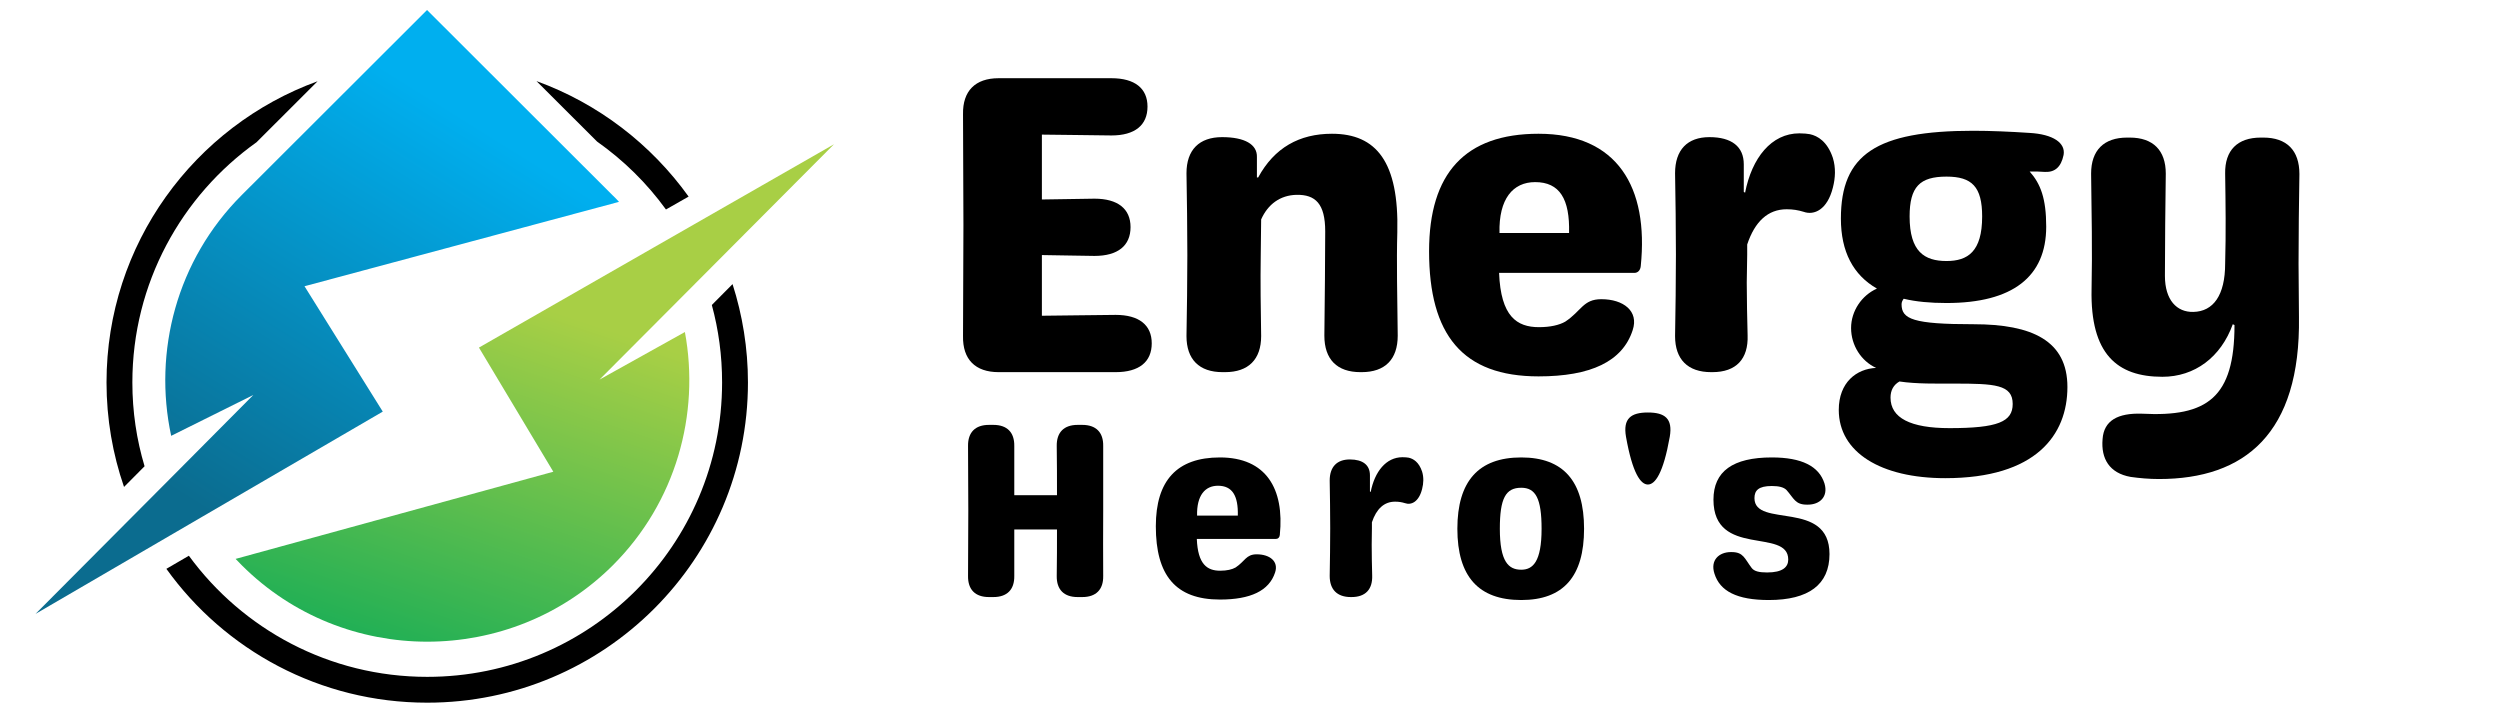
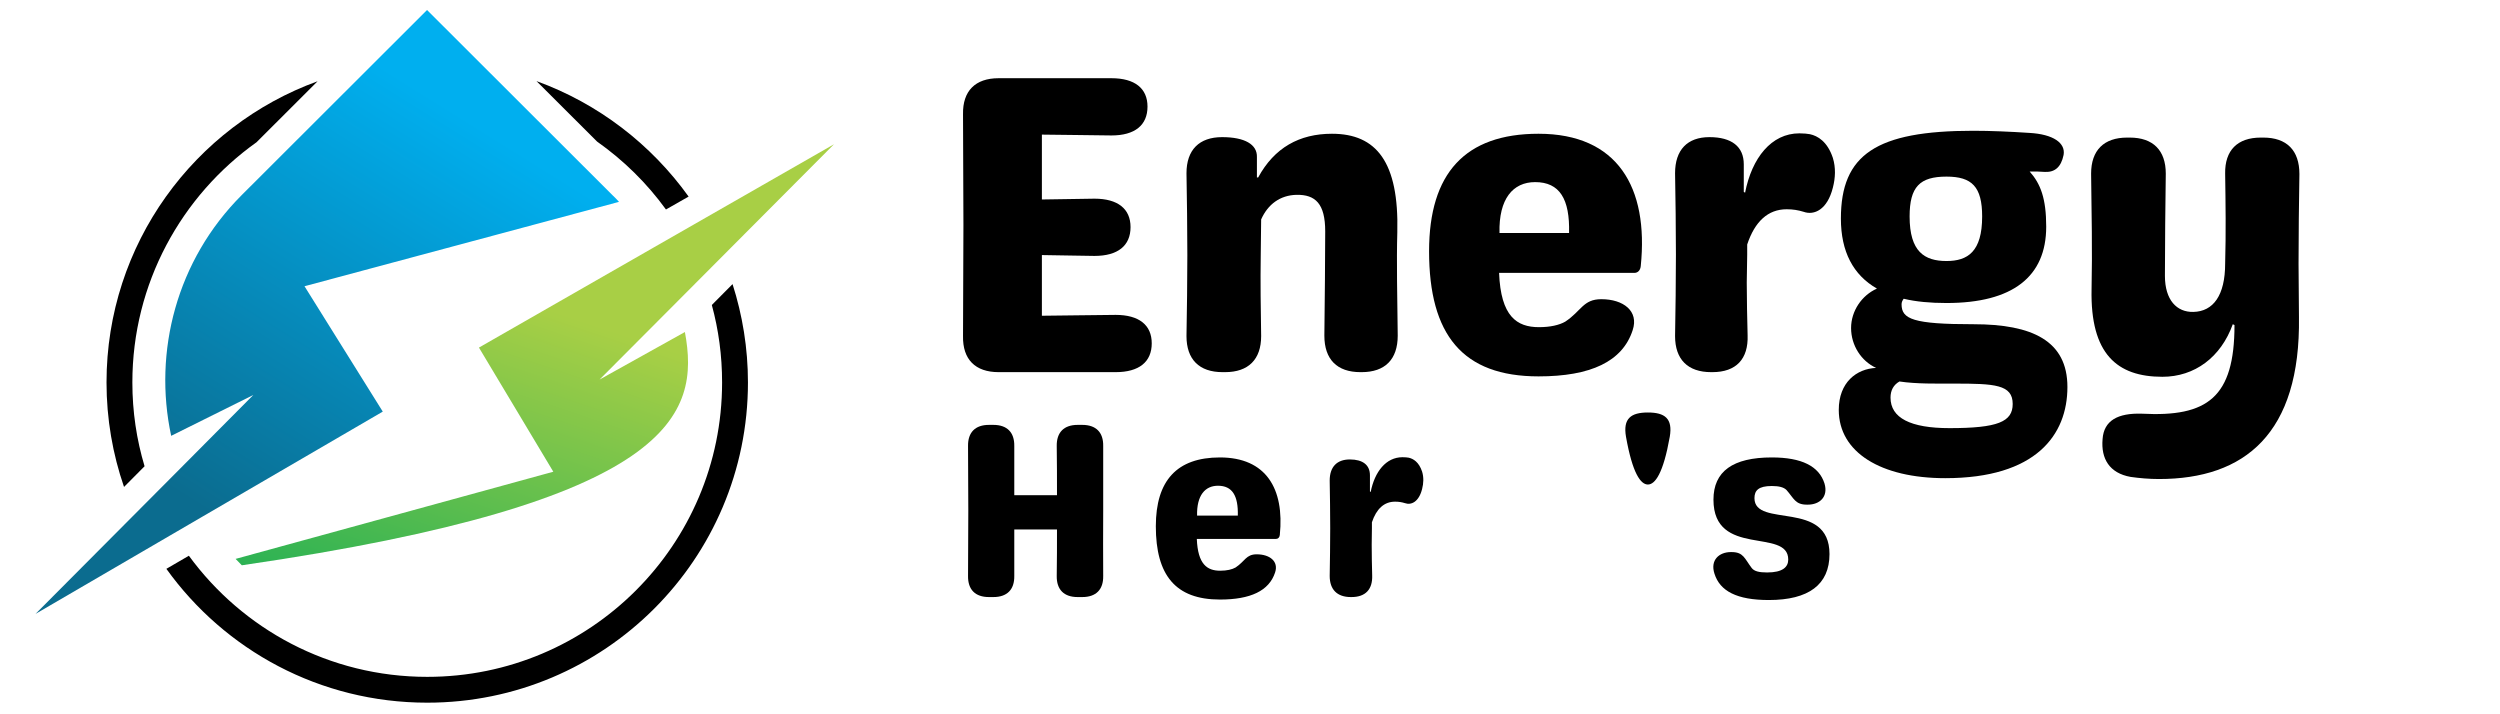
<svg xmlns="http://www.w3.org/2000/svg" width="350" zoomAndPan="magnify" viewBox="0 0 262.5 75" height="100" preserveAspectRatio="xMidYMid meet" version="1.0">
  <defs>
    <g />
    <clipPath id="e37b5b28ea">
      <path d="M 24 15 L 87.648 15 L 87.648 68 L 24 68 Z M 24 15 " clip-rule="nonzero" />
    </clipPath>
    <clipPath id="2f80b96af0">
-       <path d="M 71.113 31.668 L 87.57 15.145 L 68.605 26.004 L 50.289 36.496 L 58.098 49.531 L 24.738 58.684 C 24.945 58.91 25.168 59.133 25.391 59.355 C 36.102 70.051 53.617 70.051 64.348 59.355 C 70.984 52.727 73.512 43.477 71.914 34.863 L 62.953 39.855 Z M 71.113 31.668 " clip-rule="evenodd" />
+       <path d="M 71.113 31.668 L 87.57 15.145 L 68.605 26.004 L 50.289 36.496 L 58.098 49.531 L 24.738 58.684 C 24.945 58.91 25.168 59.133 25.391 59.355 C 70.984 52.727 73.512 43.477 71.914 34.863 L 62.953 39.855 Z M 71.113 31.668 " clip-rule="evenodd" />
    </clipPath>
    <linearGradient x1="38.514" gradientTransform="matrix(1.859, 0, 0, 1.857, 3.727, 1.031)" y1="5.391" x2="26.162" gradientUnits="userSpaceOnUse" y2="42.162" id="6ee42b96c9">
      <stop stop-opacity="1" stop-color="rgb(65.9%, 81.2%, 27.1%)" offset="0" />
      <stop stop-opacity="1" stop-color="rgb(65.9%, 81.2%, 27.1%)" offset="0.25" />
      <stop stop-opacity="1" stop-color="rgb(65.9%, 81.2%, 27.1%)" offset="0.277" />
      <stop stop-opacity="1" stop-color="rgb(65.9%, 81.2%, 27.1%)" offset="0.312" />
      <stop stop-opacity="1" stop-color="rgb(65.9%, 81.2%, 27.1%)" offset="0.344" />
      <stop stop-opacity="1" stop-color="rgb(65.9%, 81.2%, 27.1%)" offset="0.359" />
      <stop stop-opacity="1" stop-color="rgb(65.654%, 81.142%, 27.129%)" offset="0.363" />
      <stop stop-opacity="1" stop-color="rgb(65.408%, 81.085%, 27.158%)" offset="0.367" />
      <stop stop-opacity="1" stop-color="rgb(65.022%, 80.995%, 27.203%)" offset="0.371" />
      <stop stop-opacity="1" stop-color="rgb(64.638%, 80.907%, 27.249%)" offset="0.375" />
      <stop stop-opacity="1" stop-color="rgb(64.252%, 80.817%, 27.293%)" offset="0.379" />
      <stop stop-opacity="1" stop-color="rgb(63.867%, 80.727%, 27.339%)" offset="0.383" />
      <stop stop-opacity="1" stop-color="rgb(63.481%, 80.637%, 27.385%)" offset="0.387" />
      <stop stop-opacity="1" stop-color="rgb(63.095%, 80.548%, 27.431%)" offset="0.391" />
      <stop stop-opacity="1" stop-color="rgb(62.709%, 80.458%, 27.477%)" offset="0.395" />
      <stop stop-opacity="1" stop-color="rgb(62.325%, 80.37%, 27.522%)" offset="0.398" />
      <stop stop-opacity="1" stop-color="rgb(61.938%, 80.28%, 27.568%)" offset="0.402" />
      <stop stop-opacity="1" stop-color="rgb(61.554%, 80.191%, 27.614%)" offset="0.406" />
      <stop stop-opacity="1" stop-color="rgb(61.168%, 80.101%, 27.66%)" offset="0.41" />
      <stop stop-opacity="1" stop-color="rgb(60.783%, 80.011%, 27.705%)" offset="0.414" />
      <stop stop-opacity="1" stop-color="rgb(60.397%, 79.921%, 27.75%)" offset="0.418" />
      <stop stop-opacity="1" stop-color="rgb(60.013%, 79.832%, 27.795%)" offset="0.422" />
      <stop stop-opacity="1" stop-color="rgb(59.627%, 79.742%, 27.841%)" offset="0.426" />
      <stop stop-opacity="1" stop-color="rgb(59.242%, 79.654%, 27.887%)" offset="0.43" />
      <stop stop-opacity="1" stop-color="rgb(58.856%, 79.564%, 27.933%)" offset="0.434" />
      <stop stop-opacity="1" stop-color="rgb(58.47%, 79.474%, 27.979%)" offset="0.438" />
      <stop stop-opacity="1" stop-color="rgb(58.084%, 79.384%, 28.024%)" offset="0.441" />
      <stop stop-opacity="1" stop-color="rgb(57.7%, 79.295%, 28.07%)" offset="0.445" />
      <stop stop-opacity="1" stop-color="rgb(57.314%, 79.205%, 28.116%)" offset="0.449" />
      <stop stop-opacity="1" stop-color="rgb(56.929%, 79.117%, 28.162%)" offset="0.453" />
      <stop stop-opacity="1" stop-color="rgb(56.543%, 79.027%, 28.206%)" offset="0.457" />
      <stop stop-opacity="1" stop-color="rgb(56.158%, 78.938%, 28.252%)" offset="0.461" />
      <stop stop-opacity="1" stop-color="rgb(55.772%, 78.848%, 28.297%)" offset="0.465" />
      <stop stop-opacity="1" stop-color="rgb(55.388%, 78.758%, 28.343%)" offset="0.469" />
      <stop stop-opacity="1" stop-color="rgb(55.002%, 78.668%, 28.389%)" offset="0.473" />
      <stop stop-opacity="1" stop-color="rgb(54.617%, 78.58%, 28.435%)" offset="0.477" />
      <stop stop-opacity="1" stop-color="rgb(54.231%, 78.49%, 28.481%)" offset="0.48" />
      <stop stop-opacity="1" stop-color="rgb(53.845%, 78.401%, 28.526%)" offset="0.484" />
      <stop stop-opacity="1" stop-color="rgb(53.459%, 78.311%, 28.572%)" offset="0.488" />
      <stop stop-opacity="1" stop-color="rgb(53.075%, 78.221%, 28.618%)" offset="0.492" />
      <stop stop-opacity="1" stop-color="rgb(52.689%, 78.131%, 28.662%)" offset="0.496" />
      <stop stop-opacity="1" stop-color="rgb(52.304%, 78.043%, 28.708%)" offset="0.5" />
      <stop stop-opacity="1" stop-color="rgb(51.918%, 77.953%, 28.754%)" offset="0.504" />
      <stop stop-opacity="1" stop-color="rgb(51.534%, 77.864%, 28.799%)" offset="0.508" />
      <stop stop-opacity="1" stop-color="rgb(51.147%, 77.774%, 28.845%)" offset="0.512" />
      <stop stop-opacity="1" stop-color="rgb(50.763%, 77.686%, 28.891%)" offset="0.516" />
      <stop stop-opacity="1" stop-color="rgb(50.377%, 77.596%, 28.937%)" offset="0.52" />
      <stop stop-opacity="1" stop-color="rgb(49.992%, 77.505%, 28.983%)" offset="0.523" />
      <stop stop-opacity="1" stop-color="rgb(49.606%, 77.415%, 29.027%)" offset="0.527" />
      <stop stop-opacity="1" stop-color="rgb(49.22%, 77.327%, 29.073%)" offset="0.531" />
      <stop stop-opacity="1" stop-color="rgb(48.834%, 77.237%, 29.118%)" offset="0.535" />
      <stop stop-opacity="1" stop-color="rgb(48.45%, 77.148%, 29.164%)" offset="0.539" />
      <stop stop-opacity="1" stop-color="rgb(48.064%, 77.058%, 29.21%)" offset="0.543" />
      <stop stop-opacity="1" stop-color="rgb(47.679%, 76.968%, 29.256%)" offset="0.547" />
      <stop stop-opacity="1" stop-color="rgb(47.293%, 76.878%, 29.301%)" offset="0.551" />
      <stop stop-opacity="1" stop-color="rgb(46.909%, 76.79%, 29.347%)" offset="0.555" />
      <stop stop-opacity="1" stop-color="rgb(46.523%, 76.7%, 29.393%)" offset="0.559" />
      <stop stop-opacity="1" stop-color="rgb(46.138%, 76.611%, 29.439%)" offset="0.562" />
      <stop stop-opacity="1" stop-color="rgb(45.752%, 76.521%, 29.483%)" offset="0.566" />
      <stop stop-opacity="1" stop-color="rgb(45.367%, 76.433%, 29.529%)" offset="0.57" />
      <stop stop-opacity="1" stop-color="rgb(44.981%, 76.343%, 29.575%)" offset="0.574" />
      <stop stop-opacity="1" stop-color="rgb(44.595%, 76.253%, 29.62%)" offset="0.578" />
      <stop stop-opacity="1" stop-color="rgb(44.209%, 76.163%, 29.666%)" offset="0.582" />
      <stop stop-opacity="1" stop-color="rgb(43.825%, 76.074%, 29.712%)" offset="0.586" />
      <stop stop-opacity="1" stop-color="rgb(43.439%, 75.984%, 29.758%)" offset="0.59" />
      <stop stop-opacity="1" stop-color="rgb(43.054%, 75.896%, 29.803%)" offset="0.594" />
      <stop stop-opacity="1" stop-color="rgb(42.668%, 75.806%, 29.849%)" offset="0.598" />
      <stop stop-opacity="1" stop-color="rgb(42.284%, 75.716%, 29.895%)" offset="0.602" />
      <stop stop-opacity="1" stop-color="rgb(41.898%, 75.626%, 29.939%)" offset="0.605" />
      <stop stop-opacity="1" stop-color="rgb(41.513%, 75.537%, 29.985%)" offset="0.609" />
      <stop stop-opacity="1" stop-color="rgb(41.127%, 75.447%, 30.031%)" offset="0.613" />
      <stop stop-opacity="1" stop-color="rgb(40.742%, 75.359%, 30.077%)" offset="0.617" />
      <stop stop-opacity="1" stop-color="rgb(40.356%, 75.269%, 30.122%)" offset="0.621" />
      <stop stop-opacity="1" stop-color="rgb(39.97%, 75.18%, 30.168%)" offset="0.625" />
      <stop stop-opacity="1" stop-color="rgb(39.584%, 75.09%, 30.214%)" offset="0.629" />
      <stop stop-opacity="1" stop-color="rgb(39.2%, 75%, 30.26%)" offset="0.633" />
      <stop stop-opacity="1" stop-color="rgb(38.814%, 74.91%, 30.305%)" offset="0.637" />
      <stop stop-opacity="1" stop-color="rgb(38.429%, 74.821%, 30.351%)" offset="0.641" />
      <stop stop-opacity="1" stop-color="rgb(38.043%, 74.731%, 30.396%)" offset="0.645" />
      <stop stop-opacity="1" stop-color="rgb(37.659%, 74.643%, 30.441%)" offset="0.648" />
      <stop stop-opacity="1" stop-color="rgb(37.273%, 74.553%, 30.487%)" offset="0.652" />
      <stop stop-opacity="1" stop-color="rgb(36.888%, 74.463%, 30.533%)" offset="0.656" />
      <stop stop-opacity="1" stop-color="rgb(36.502%, 74.373%, 30.579%)" offset="0.66" />
      <stop stop-opacity="1" stop-color="rgb(36.118%, 74.284%, 30.624%)" offset="0.664" />
      <stop stop-opacity="1" stop-color="rgb(35.732%, 74.194%, 30.67%)" offset="0.668" />
      <stop stop-opacity="1" stop-color="rgb(35.345%, 74.106%, 30.716%)" offset="0.672" />
      <stop stop-opacity="1" stop-color="rgb(34.959%, 74.016%, 30.762%)" offset="0.676" />
      <stop stop-opacity="1" stop-color="rgb(34.575%, 73.927%, 30.807%)" offset="0.68" />
      <stop stop-opacity="1" stop-color="rgb(34.189%, 73.837%, 30.852%)" offset="0.684" />
      <stop stop-opacity="1" stop-color="rgb(33.804%, 73.747%, 30.898%)" offset="0.688" />
      <stop stop-opacity="1" stop-color="rgb(33.418%, 73.657%, 30.943%)" offset="0.691" />
      <stop stop-opacity="1" stop-color="rgb(33.034%, 73.569%, 30.989%)" offset="0.695" />
      <stop stop-opacity="1" stop-color="rgb(32.648%, 73.479%, 31.035%)" offset="0.699" />
      <stop stop-opacity="1" stop-color="rgb(32.263%, 73.39%, 31.081%)" offset="0.703" />
      <stop stop-opacity="1" stop-color="rgb(31.877%, 73.3%, 31.126%)" offset="0.707" />
      <stop stop-opacity="1" stop-color="rgb(31.493%, 73.21%, 31.172%)" offset="0.711" />
      <stop stop-opacity="1" stop-color="rgb(31.107%, 73.12%, 31.216%)" offset="0.715" />
      <stop stop-opacity="1" stop-color="rgb(30.721%, 73.032%, 31.262%)" offset="0.719" />
      <stop stop-opacity="1" stop-color="rgb(30.334%, 72.942%, 31.308%)" offset="0.723" />
      <stop stop-opacity="1" stop-color="rgb(29.95%, 72.853%, 31.354%)" offset="0.727" />
      <stop stop-opacity="1" stop-color="rgb(29.564%, 72.763%, 31.4%)" offset="0.73" />
      <stop stop-opacity="1" stop-color="rgb(29.179%, 72.675%, 31.445%)" offset="0.734" />
      <stop stop-opacity="1" stop-color="rgb(28.793%, 72.585%, 31.491%)" offset="0.738" />
      <stop stop-opacity="1" stop-color="rgb(28.409%, 72.495%, 31.537%)" offset="0.742" />
      <stop stop-opacity="1" stop-color="rgb(28.023%, 72.404%, 31.583%)" offset="0.746" />
      <stop stop-opacity="1" stop-color="rgb(27.638%, 72.316%, 31.628%)" offset="0.75" />
      <stop stop-opacity="1" stop-color="rgb(27.252%, 72.226%, 31.673%)" offset="0.754" />
      <stop stop-opacity="1" stop-color="rgb(26.866%, 72.137%, 31.718%)" offset="0.758" />
      <stop stop-opacity="1" stop-color="rgb(26.48%, 72.047%, 31.764%)" offset="0.762" />
      <stop stop-opacity="1" stop-color="rgb(26.096%, 71.957%, 31.81%)" offset="0.766" />
      <stop stop-opacity="1" stop-color="rgb(25.71%, 71.867%, 31.856%)" offset="0.77" />
      <stop stop-opacity="1" stop-color="rgb(25.325%, 71.779%, 31.902%)" offset="0.773" />
      <stop stop-opacity="1" stop-color="rgb(24.939%, 71.689%, 31.947%)" offset="0.777" />
      <stop stop-opacity="1" stop-color="rgb(24.554%, 71.6%, 31.993%)" offset="0.781" />
      <stop stop-opacity="1" stop-color="rgb(24.168%, 71.51%, 32.039%)" offset="0.785" />
      <stop stop-opacity="1" stop-color="rgb(23.784%, 71.422%, 32.085%)" offset="0.789" />
      <stop stop-opacity="1" stop-color="rgb(23.398%, 71.332%, 32.129%)" offset="0.793" />
      <stop stop-opacity="1" stop-color="rgb(23.013%, 71.242%, 32.175%)" offset="0.797" />
      <stop stop-opacity="1" stop-color="rgb(22.627%, 71.152%, 32.22%)" offset="0.801" />
      <stop stop-opacity="1" stop-color="rgb(22.241%, 71.063%, 32.266%)" offset="0.805" />
      <stop stop-opacity="1" stop-color="rgb(21.855%, 70.973%, 32.312%)" offset="0.809" />
      <stop stop-opacity="1" stop-color="rgb(21.471%, 70.885%, 32.358%)" offset="0.812" />
      <stop stop-opacity="1" stop-color="rgb(21.085%, 70.795%, 32.404%)" offset="0.816" />
      <stop stop-opacity="1" stop-color="rgb(20.7%, 70.705%, 32.449%)" offset="0.82" />
      <stop stop-opacity="1" stop-color="rgb(20.314%, 70.615%, 32.495%)" offset="0.824" />
      <stop stop-opacity="1" stop-color="rgb(19.93%, 70.526%, 32.541%)" offset="0.828" />
      <stop stop-opacity="1" stop-color="rgb(19.543%, 70.436%, 32.585%)" offset="0.832" />
      <stop stop-opacity="1" stop-color="rgb(19.159%, 70.348%, 32.631%)" offset="0.836" />
      <stop stop-opacity="1" stop-color="rgb(18.773%, 70.258%, 32.677%)" offset="0.84" />
      <stop stop-opacity="1" stop-color="rgb(18.388%, 70.169%, 32.722%)" offset="0.844" />
      <stop stop-opacity="1" stop-color="rgb(18.002%, 70.079%, 32.768%)" offset="0.848" />
      <stop stop-opacity="1" stop-color="rgb(17.616%, 69.989%, 32.814%)" offset="0.852" />
      <stop stop-opacity="1" stop-color="rgb(17.23%, 69.899%, 32.86%)" offset="0.855" />
      <stop stop-opacity="1" stop-color="rgb(16.846%, 69.81%, 32.906%)" offset="0.859" />
      <stop stop-opacity="1" stop-color="rgb(16.46%, 69.72%, 32.951%)" offset="0.863" />
      <stop stop-opacity="1" stop-color="rgb(16.075%, 69.632%, 32.997%)" offset="0.867" />
      <stop stop-opacity="1" stop-color="rgb(15.689%, 69.542%, 33.041%)" offset="0.871" />
      <stop stop-opacity="1" stop-color="rgb(15.305%, 69.452%, 33.087%)" offset="0.875" />
      <stop stop-opacity="1" stop-color="rgb(14.919%, 69.362%, 33.133%)" offset="0.879" />
      <stop stop-opacity="1" stop-color="rgb(14.534%, 69.273%, 33.179%)" offset="0.883" />
      <stop stop-opacity="1" stop-color="rgb(14.148%, 69.183%, 33.224%)" offset="0.887" />
      <stop stop-opacity="1" stop-color="rgb(13.763%, 69.095%, 33.27%)" offset="0.891" />
      <stop stop-opacity="1" stop-color="rgb(13.377%, 69.005%, 33.316%)" offset="0.895" />
      <stop stop-opacity="1" stop-color="rgb(12.991%, 68.916%, 33.362%)" offset="0.898" />
      <stop stop-opacity="1" stop-color="rgb(12.605%, 68.826%, 33.408%)" offset="0.902" />
      <stop stop-opacity="1" stop-color="rgb(12.221%, 68.736%, 33.453%)" offset="0.906" />
      <stop stop-opacity="1" stop-color="rgb(11.835%, 68.646%, 33.498%)" offset="0.91" />
      <stop stop-opacity="1" stop-color="rgb(11.45%, 68.558%, 33.543%)" offset="0.914" />
      <stop stop-opacity="1" stop-color="rgb(11.064%, 68.468%, 33.589%)" offset="0.918" />
      <stop stop-opacity="1" stop-color="rgb(10.68%, 68.379%, 33.635%)" offset="0.922" />
      <stop stop-opacity="1" stop-color="rgb(10.294%, 68.289%, 33.681%)" offset="0.926" />
      <stop stop-opacity="1" stop-color="rgb(9.909%, 68.201%, 33.727%)" offset="0.93" />
      <stop stop-opacity="1" stop-color="rgb(9.523%, 68.111%, 33.772%)" offset="0.934" />
      <stop stop-opacity="1" stop-color="rgb(9.138%, 68.021%, 33.818%)" offset="0.938" />
      <stop stop-opacity="1" stop-color="rgb(8.752%, 67.931%, 33.862%)" offset="0.941" />
      <stop stop-opacity="1" stop-color="rgb(8.366%, 67.842%, 33.908%)" offset="0.945" />
      <stop stop-opacity="1" stop-color="rgb(7.98%, 67.752%, 33.954%)" offset="0.949" />
      <stop stop-opacity="1" stop-color="rgb(7.596%, 67.664%, 34%)" offset="0.953" />
      <stop stop-opacity="1" stop-color="rgb(7.21%, 67.574%, 34.045%)" offset="0.957" />
      <stop stop-opacity="1" stop-color="rgb(6.825%, 67.484%, 34.091%)" offset="0.961" />
      <stop stop-opacity="1" stop-color="rgb(6.439%, 67.393%, 34.137%)" offset="0.965" />
      <stop stop-opacity="1" stop-color="rgb(6.055%, 67.305%, 34.183%)" offset="0.969" />
      <stop stop-opacity="1" stop-color="rgb(5.669%, 67.215%, 34.229%)" offset="0.973" />
      <stop stop-opacity="1" stop-color="rgb(5.284%, 67.126%, 34.274%)" offset="0.977" />
      <stop stop-opacity="1" stop-color="rgb(4.898%, 67.036%, 34.319%)" offset="0.98" />
      <stop stop-opacity="1" stop-color="rgb(4.514%, 66.948%, 34.364%)" offset="0.984" />
      <stop stop-opacity="1" stop-color="rgb(4.128%, 66.858%, 34.41%)" offset="0.988" />
      <stop stop-opacity="1" stop-color="rgb(3.741%, 66.768%, 34.456%)" offset="0.992" />
      <stop stop-opacity="1" stop-color="rgb(3.355%, 66.678%, 34.502%)" offset="0.996" />
      <stop stop-opacity="1" stop-color="rgb(2.971%, 66.589%, 34.547%)" offset="1" />
    </linearGradient>
    <clipPath id="0ef452869b">
      <path d="M 3.648 1.031 L 65 1.031 L 65 65 L 3.648 65 Z M 3.648 1.031 " clip-rule="nonzero" />
    </clipPath>
    <clipPath id="b3f387c1be">
      <path d="M 25.391 20.473 C 18.547 27.305 16.074 36.922 17.973 45.762 L 26.598 41.473 L 18.938 49.18 L 3.727 64.461 L 21.316 54.211 L 40.191 43.219 L 31.973 30.055 L 64.996 21.195 C 64.773 20.953 64.551 20.715 64.309 20.492 L 44.84 1.051 L 25.371 20.492 Z M 25.391 20.473 " clip-rule="evenodd" />
    </clipPath>
    <linearGradient x1="32.451" gradientTransform="matrix(1.859, 0, 0, 1.857, 3.727, 1.031)" y1="-0.302" x2="7.877" gradientUnits="userSpaceOnUse" y2="39.076" id="bf2c21ce8d">
      <stop stop-opacity="1" stop-color="rgb(0%, 68.599%, 93.7%)" offset="0" />
      <stop stop-opacity="1" stop-color="rgb(0%, 68.599%, 93.7%)" offset="0.125" />
      <stop stop-opacity="1" stop-color="rgb(0%, 68.599%, 93.7%)" offset="0.188" />
      <stop stop-opacity="1" stop-color="rgb(0%, 68.599%, 93.7%)" offset="0.203" />
      <stop stop-opacity="1" stop-color="rgb(0%, 68.596%, 93.695%)" offset="0.211" />
      <stop stop-opacity="1" stop-color="rgb(0.029%, 68.414%, 93.434%)" offset="0.215" />
      <stop stop-opacity="1" stop-color="rgb(0.06%, 68.236%, 93.178%)" offset="0.219" />
      <stop stop-opacity="1" stop-color="rgb(0.089%, 68.057%, 92.921%)" offset="0.223" />
      <stop stop-opacity="1" stop-color="rgb(0.117%, 67.879%, 92.665%)" offset="0.227" />
      <stop stop-opacity="1" stop-color="rgb(0.146%, 67.699%, 92.407%)" offset="0.23" />
      <stop stop-opacity="1" stop-color="rgb(0.177%, 67.52%, 92.151%)" offset="0.234" />
      <stop stop-opacity="1" stop-color="rgb(0.206%, 67.342%, 91.895%)" offset="0.238" />
      <stop stop-opacity="1" stop-color="rgb(0.235%, 67.163%, 91.638%)" offset="0.242" />
      <stop stop-opacity="1" stop-color="rgb(0.264%, 66.983%, 91.38%)" offset="0.246" />
      <stop stop-opacity="1" stop-color="rgb(0.293%, 66.805%, 91.124%)" offset="0.25" />
      <stop stop-opacity="1" stop-color="rgb(0.322%, 66.626%, 90.868%)" offset="0.254" />
      <stop stop-opacity="1" stop-color="rgb(0.352%, 66.447%, 90.611%)" offset="0.258" />
      <stop stop-opacity="1" stop-color="rgb(0.381%, 66.269%, 90.353%)" offset="0.262" />
      <stop stop-opacity="1" stop-color="rgb(0.41%, 66.09%, 90.097%)" offset="0.266" />
      <stop stop-opacity="1" stop-color="rgb(0.439%, 65.91%, 89.841%)" offset="0.27" />
      <stop stop-opacity="1" stop-color="rgb(0.47%, 65.732%, 89.584%)" offset="0.273" />
      <stop stop-opacity="1" stop-color="rgb(0.499%, 65.553%, 89.328%)" offset="0.277" />
      <stop stop-opacity="1" stop-color="rgb(0.528%, 65.375%, 89.072%)" offset="0.281" />
      <stop stop-opacity="1" stop-color="rgb(0.557%, 65.195%, 88.814%)" offset="0.285" />
      <stop stop-opacity="1" stop-color="rgb(0.587%, 65.016%, 88.557%)" offset="0.289" />
      <stop stop-opacity="1" stop-color="rgb(0.616%, 64.838%, 88.301%)" offset="0.293" />
      <stop stop-opacity="1" stop-color="rgb(0.645%, 64.659%, 88.045%)" offset="0.297" />
      <stop stop-opacity="1" stop-color="rgb(0.674%, 64.479%, 87.787%)" offset="0.301" />
      <stop stop-opacity="1" stop-color="rgb(0.705%, 64.301%, 87.531%)" offset="0.305" />
      <stop stop-opacity="1" stop-color="rgb(0.734%, 64.122%, 87.274%)" offset="0.309" />
      <stop stop-opacity="1" stop-color="rgb(0.763%, 63.943%, 87.018%)" offset="0.312" />
      <stop stop-opacity="1" stop-color="rgb(0.792%, 63.763%, 86.76%)" offset="0.316" />
      <stop stop-opacity="1" stop-color="rgb(0.822%, 63.585%, 86.504%)" offset="0.32" />
      <stop stop-opacity="1" stop-color="rgb(0.851%, 63.406%, 86.247%)" offset="0.324" />
      <stop stop-opacity="1" stop-color="rgb(0.88%, 63.228%, 85.991%)" offset="0.328" />
      <stop stop-opacity="1" stop-color="rgb(0.909%, 63.048%, 85.733%)" offset="0.332" />
      <stop stop-opacity="1" stop-color="rgb(0.94%, 62.869%, 85.477%)" offset="0.336" />
      <stop stop-opacity="1" stop-color="rgb(0.969%, 62.691%, 85.22%)" offset="0.34" />
      <stop stop-opacity="1" stop-color="rgb(0.998%, 62.512%, 84.964%)" offset="0.344" />
      <stop stop-opacity="1" stop-color="rgb(1.027%, 62.334%, 84.706%)" offset="0.348" />
      <stop stop-opacity="1" stop-color="rgb(1.057%, 62.155%, 84.45%)" offset="0.352" />
      <stop stop-opacity="1" stop-color="rgb(1.086%, 61.975%, 84.193%)" offset="0.355" />
      <stop stop-opacity="1" stop-color="rgb(1.115%, 61.797%, 83.937%)" offset="0.359" />
      <stop stop-opacity="1" stop-color="rgb(1.144%, 61.618%, 83.679%)" offset="0.363" />
      <stop stop-opacity="1" stop-color="rgb(1.175%, 61.44%, 83.423%)" offset="0.367" />
      <stop stop-opacity="1" stop-color="rgb(1.204%, 61.259%, 83.167%)" offset="0.371" />
      <stop stop-opacity="1" stop-color="rgb(1.233%, 61.081%, 82.91%)" offset="0.375" />
      <stop stop-opacity="1" stop-color="rgb(1.262%, 60.902%, 82.652%)" offset="0.379" />
      <stop stop-opacity="1" stop-color="rgb(1.292%, 60.724%, 82.396%)" offset="0.383" />
      <stop stop-opacity="1" stop-color="rgb(1.321%, 60.544%, 82.14%)" offset="0.387" />
      <stop stop-opacity="1" stop-color="rgb(1.35%, 60.365%, 81.883%)" offset="0.391" />
      <stop stop-opacity="1" stop-color="rgb(1.379%, 60.187%, 81.627%)" offset="0.395" />
      <stop stop-opacity="1" stop-color="rgb(1.41%, 60.008%, 81.371%)" offset="0.398" />
      <stop stop-opacity="1" stop-color="rgb(1.439%, 59.828%, 81.113%)" offset="0.402" />
      <stop stop-opacity="1" stop-color="rgb(1.468%, 59.65%, 80.856%)" offset="0.406" />
      <stop stop-opacity="1" stop-color="rgb(1.497%, 59.471%, 80.6%)" offset="0.41" />
      <stop stop-opacity="1" stop-color="rgb(1.527%, 59.293%, 80.344%)" offset="0.414" />
      <stop stop-opacity="1" stop-color="rgb(1.556%, 59.113%, 80.086%)" offset="0.418" />
      <stop stop-opacity="1" stop-color="rgb(1.585%, 58.934%, 79.829%)" offset="0.422" />
      <stop stop-opacity="1" stop-color="rgb(1.614%, 58.755%, 79.573%)" offset="0.426" />
      <stop stop-opacity="1" stop-color="rgb(1.643%, 58.577%, 79.317%)" offset="0.43" />
      <stop stop-opacity="1" stop-color="rgb(1.672%, 58.398%, 79.059%)" offset="0.434" />
      <stop stop-opacity="1" stop-color="rgb(1.703%, 58.22%, 78.802%)" offset="0.438" />
      <stop stop-opacity="1" stop-color="rgb(1.732%, 58.04%, 78.546%)" offset="0.441" />
      <stop stop-opacity="1" stop-color="rgb(1.761%, 57.861%, 78.29%)" offset="0.445" />
      <stop stop-opacity="1" stop-color="rgb(1.79%, 57.683%, 78.032%)" offset="0.449" />
      <stop stop-opacity="1" stop-color="rgb(1.82%, 57.504%, 77.776%)" offset="0.453" />
      <stop stop-opacity="1" stop-color="rgb(1.849%, 57.324%, 77.519%)" offset="0.457" />
      <stop stop-opacity="1" stop-color="rgb(1.878%, 57.146%, 77.263%)" offset="0.461" />
      <stop stop-opacity="1" stop-color="rgb(1.907%, 56.967%, 77.005%)" offset="0.465" />
      <stop stop-opacity="1" stop-color="rgb(1.938%, 56.789%, 76.749%)" offset="0.469" />
      <stop stop-opacity="1" stop-color="rgb(1.967%, 56.609%, 76.492%)" offset="0.473" />
      <stop stop-opacity="1" stop-color="rgb(1.996%, 56.43%, 76.236%)" offset="0.477" />
      <stop stop-opacity="1" stop-color="rgb(2.025%, 56.252%, 75.978%)" offset="0.48" />
      <stop stop-opacity="1" stop-color="rgb(2.055%, 56.073%, 75.722%)" offset="0.484" />
      <stop stop-opacity="1" stop-color="rgb(2.084%, 55.893%, 75.465%)" offset="0.488" />
      <stop stop-opacity="1" stop-color="rgb(2.113%, 55.714%, 75.209%)" offset="0.492" />
      <stop stop-opacity="1" stop-color="rgb(2.142%, 55.536%, 74.951%)" offset="0.496" />
      <stop stop-opacity="1" stop-color="rgb(2.173%, 55.357%, 74.695%)" offset="0.5" />
      <stop stop-opacity="1" stop-color="rgb(2.202%, 55.179%, 74.438%)" offset="0.504" />
      <stop stop-opacity="1" stop-color="rgb(2.231%, 55%, 74.182%)" offset="0.508" />
      <stop stop-opacity="1" stop-color="rgb(2.26%, 54.82%, 73.926%)" offset="0.512" />
      <stop stop-opacity="1" stop-color="rgb(2.29%, 54.642%, 73.669%)" offset="0.516" />
      <stop stop-opacity="1" stop-color="rgb(2.319%, 54.463%, 73.412%)" offset="0.52" />
      <stop stop-opacity="1" stop-color="rgb(2.348%, 54.285%, 73.155%)" offset="0.523" />
      <stop stop-opacity="1" stop-color="rgb(2.377%, 54.105%, 72.899%)" offset="0.527" />
      <stop stop-opacity="1" stop-color="rgb(2.408%, 53.926%, 72.643%)" offset="0.531" />
      <stop stop-opacity="1" stop-color="rgb(2.437%, 53.748%, 72.385%)" offset="0.535" />
      <stop stop-opacity="1" stop-color="rgb(2.466%, 53.569%, 72.128%)" offset="0.539" />
      <stop stop-opacity="1" stop-color="rgb(2.495%, 53.389%, 71.872%)" offset="0.543" />
      <stop stop-opacity="1" stop-color="rgb(2.525%, 53.21%, 71.616%)" offset="0.547" />
      <stop stop-opacity="1" stop-color="rgb(2.554%, 53.032%, 71.358%)" offset="0.551" />
      <stop stop-opacity="1" stop-color="rgb(2.583%, 52.853%, 71.101%)" offset="0.555" />
      <stop stop-opacity="1" stop-color="rgb(2.612%, 52.673%, 70.845%)" offset="0.559" />
      <stop stop-opacity="1" stop-color="rgb(2.643%, 52.495%, 70.589%)" offset="0.562" />
      <stop stop-opacity="1" stop-color="rgb(2.672%, 52.316%, 70.331%)" offset="0.566" />
      <stop stop-opacity="1" stop-color="rgb(2.701%, 52.138%, 70.074%)" offset="0.57" />
      <stop stop-opacity="1" stop-color="rgb(2.73%, 51.958%, 69.818%)" offset="0.574" />
      <stop stop-opacity="1" stop-color="rgb(2.76%, 51.779%, 69.562%)" offset="0.578" />
      <stop stop-opacity="1" stop-color="rgb(2.789%, 51.601%, 69.304%)" offset="0.582" />
      <stop stop-opacity="1" stop-color="rgb(2.818%, 51.422%, 69.048%)" offset="0.586" />
      <stop stop-opacity="1" stop-color="rgb(2.847%, 51.244%, 68.791%)" offset="0.59" />
      <stop stop-opacity="1" stop-color="rgb(2.878%, 51.065%, 68.535%)" offset="0.594" />
      <stop stop-opacity="1" stop-color="rgb(2.907%, 50.885%, 68.277%)" offset="0.598" />
      <stop stop-opacity="1" stop-color="rgb(2.936%, 50.706%, 68.021%)" offset="0.602" />
      <stop stop-opacity="1" stop-color="rgb(2.965%, 50.528%, 67.764%)" offset="0.605" />
      <stop stop-opacity="1" stop-color="rgb(2.994%, 50.349%, 67.508%)" offset="0.609" />
      <stop stop-opacity="1" stop-color="rgb(3.023%, 50.169%, 67.25%)" offset="0.613" />
      <stop stop-opacity="1" stop-color="rgb(3.053%, 49.991%, 66.994%)" offset="0.617" />
      <stop stop-opacity="1" stop-color="rgb(3.082%, 49.812%, 66.737%)" offset="0.621" />
      <stop stop-opacity="1" stop-color="rgb(3.111%, 49.634%, 66.481%)" offset="0.625" />
      <stop stop-opacity="1" stop-color="rgb(3.14%, 49.454%, 66.225%)" offset="0.629" />
      <stop stop-opacity="1" stop-color="rgb(3.171%, 49.275%, 65.968%)" offset="0.633" />
      <stop stop-opacity="1" stop-color="rgb(3.2%, 49.097%, 65.71%)" offset="0.637" />
      <stop stop-opacity="1" stop-color="rgb(3.229%, 48.918%, 65.454%)" offset="0.641" />
      <stop stop-opacity="1" stop-color="rgb(3.258%, 48.738%, 65.198%)" offset="0.645" />
      <stop stop-opacity="1" stop-color="rgb(3.288%, 48.56%, 64.941%)" offset="0.648" />
      <stop stop-opacity="1" stop-color="rgb(3.317%, 48.381%, 64.684%)" offset="0.652" />
      <stop stop-opacity="1" stop-color="rgb(3.346%, 48.203%, 64.427%)" offset="0.656" />
      <stop stop-opacity="1" stop-color="rgb(3.375%, 48.022%, 64.171%)" offset="0.66" />
      <stop stop-opacity="1" stop-color="rgb(3.406%, 47.844%, 63.914%)" offset="0.664" />
      <stop stop-opacity="1" stop-color="rgb(3.435%, 47.665%, 63.657%)" offset="0.668" />
      <stop stop-opacity="1" stop-color="rgb(3.464%, 47.487%, 63.4%)" offset="0.672" />
      <stop stop-opacity="1" stop-color="rgb(3.493%, 47.308%, 63.144%)" offset="0.676" />
      <stop stop-opacity="1" stop-color="rgb(3.523%, 47.13%, 62.888%)" offset="0.68" />
      <stop stop-opacity="1" stop-color="rgb(3.552%, 46.95%, 62.63%)" offset="0.684" />
      <stop stop-opacity="1" stop-color="rgb(3.581%, 46.771%, 62.373%)" offset="0.688" />
      <stop stop-opacity="1" stop-color="rgb(3.61%, 46.593%, 62.117%)" offset="0.691" />
      <stop stop-opacity="1" stop-color="rgb(3.641%, 46.414%, 61.861%)" offset="0.695" />
      <stop stop-opacity="1" stop-color="rgb(3.67%, 46.234%, 61.603%)" offset="0.699" />
      <stop stop-opacity="1" stop-color="rgb(3.699%, 46.056%, 61.346%)" offset="0.703" />
      <stop stop-opacity="1" stop-color="rgb(3.728%, 45.877%, 61.09%)" offset="0.707" />
      <stop stop-opacity="1" stop-color="rgb(3.758%, 45.699%, 60.834%)" offset="0.711" />
      <stop stop-opacity="1" stop-color="rgb(3.787%, 45.518%, 60.576%)" offset="0.715" />
      <stop stop-opacity="1" stop-color="rgb(3.816%, 45.34%, 60.32%)" offset="0.719" />
      <stop stop-opacity="1" stop-color="rgb(3.845%, 45.161%, 60.063%)" offset="0.723" />
      <stop stop-opacity="1" stop-color="rgb(3.876%, 44.983%, 59.807%)" offset="0.727" />
      <stop stop-opacity="1" stop-color="rgb(3.905%, 44.803%, 59.549%)" offset="0.73" />
      <stop stop-opacity="1" stop-color="rgb(3.934%, 44.624%, 59.293%)" offset="0.734" />
      <stop stop-opacity="1" stop-color="rgb(3.963%, 44.446%, 59.036%)" offset="0.738" />
      <stop stop-opacity="1" stop-color="rgb(3.993%, 44.267%, 58.78%)" offset="0.742" />
      <stop stop-opacity="1" stop-color="rgb(4.022%, 44.087%, 58.524%)" offset="0.746" />
      <stop stop-opacity="1" stop-color="rgb(4.051%, 43.909%, 58.267%)" offset="0.75" />
      <stop stop-opacity="1" stop-color="rgb(4.08%, 43.73%, 58.009%)" offset="0.754" />
      <stop stop-opacity="1" stop-color="rgb(4.111%, 43.552%, 57.753%)" offset="0.758" />
      <stop stop-opacity="1" stop-color="rgb(4.14%, 43.373%, 57.497%)" offset="0.762" />
      <stop stop-opacity="1" stop-color="rgb(4.169%, 43.195%, 57.24%)" offset="0.766" />
      <stop stop-opacity="1" stop-color="rgb(4.198%, 43.015%, 56.982%)" offset="0.77" />
      <stop stop-opacity="1" stop-color="rgb(4.228%, 42.836%, 56.726%)" offset="0.773" />
      <stop stop-opacity="1" stop-color="rgb(4.257%, 42.657%, 56.47%)" offset="0.777" />
      <stop stop-opacity="1" stop-color="rgb(4.286%, 42.479%, 56.213%)" offset="0.781" />
      <stop stop-opacity="1" stop-color="rgb(4.292%, 42.439%, 56.155%)" offset="0.812" />
      <stop stop-opacity="1" stop-color="rgb(4.3%, 42.4%, 56.099%)" offset="0.875" />
      <stop stop-opacity="1" stop-color="rgb(4.3%, 42.4%, 56.099%)" offset="1" />
    </linearGradient>
    <clipPath id="6274e99dc7">
      <path d="M 11 8 L 79 8 L 79 73.781 L 11 73.781 Z M 11 8 " clip-rule="nonzero" />
    </clipPath>
  </defs>
  <g fill="#000000" fill-opacity="1">
    <g transform="translate(97.73, 39.075)">
      <g>
        <path d="M 11.668 -5.922 L 11.668 -12.293 C 13.539 -12.246 15.41 -12.246 17.191 -12.203 C 19.641 -12.203 20.977 -13.273 20.977 -15.23 C 20.977 -17.148 19.641 -18.215 17.191 -18.215 C 15.41 -18.172 13.539 -18.172 11.668 -18.129 L 11.668 -24.941 C 14.117 -24.898 16.613 -24.898 18.973 -24.852 C 21.422 -24.852 22.758 -25.922 22.758 -27.883 C 22.758 -29.797 21.422 -30.863 18.973 -30.863 L 7.125 -30.863 C 4.676 -30.863 3.34 -29.527 3.387 -27.078 C 3.387 -23.203 3.43 -19.328 3.43 -15.453 C 3.43 -11.578 3.387 -7.707 3.387 -3.785 C 3.34 -1.336 4.676 0 7.125 0 L 19.418 0 C 21.867 0 23.203 -1.07 23.203 -3.027 C 23.203 -4.945 21.867 -6.012 19.418 -6.012 C 16.926 -5.969 14.297 -5.969 11.668 -5.922 Z M 11.668 -5.922 " />
      </g>
    </g>
  </g>
  <g fill="#000000" fill-opacity="1">
    <g transform="translate(121.999, 39.075)">
      <g>
        <path d="M 24.762 -3.832 C 24.719 -7.84 24.629 -11.578 24.719 -14.699 C 24.898 -22.047 22.535 -25.031 17.859 -25.031 C 14.43 -25.031 11.801 -23.562 10.109 -20.441 L 9.977 -20.441 C 9.977 -21.332 9.977 -22 9.977 -22.582 C 10.02 -23.918 8.684 -24.676 6.324 -24.676 C 3.918 -24.676 2.582 -23.34 2.582 -20.887 C 2.629 -18.039 2.672 -15.23 2.672 -12.293 C 2.672 -9.398 2.629 -6.637 2.582 -3.785 C 2.582 -1.336 3.918 0 6.367 0 L 6.637 0 C 9.086 0 10.422 -1.336 10.422 -3.785 C 10.379 -6.637 10.332 -9.398 10.379 -12.293 C 10.379 -13.539 10.422 -14.832 10.422 -16.035 C 11.133 -17.637 12.426 -18.574 14.117 -18.617 C 16.121 -18.66 17.148 -17.684 17.148 -14.785 C 17.148 -11.715 17.102 -7.93 17.059 -3.832 C 17.059 -1.336 18.395 0 20.844 0 L 20.977 0 C 23.426 0 24.762 -1.336 24.762 -3.832 Z M 24.762 -3.832 " />
      </g>
    </g>
  </g>
  <g fill="#000000" fill-opacity="1">
    <g transform="translate(148.451, 39.075)">
      <g>
        <path d="M 13.094 0.445 C 18.574 0.445 21.914 -1.113 22.98 -4.41 C 23.648 -6.414 22 -7.66 19.688 -7.66 C 17.77 -7.66 17.594 -6.414 15.898 -5.301 C 15.277 -4.945 14.34 -4.723 13.141 -4.723 C 10.824 -4.723 9.129 -5.836 8.953 -10.422 L 23.16 -10.422 C 23.516 -10.422 23.785 -10.688 23.828 -11.133 C 24.676 -19.418 21.379 -25.031 13.094 -25.031 C 5.391 -25.031 1.602 -20.887 1.602 -12.695 C 1.602 -3.918 5.121 0.445 13.094 0.445 Z M 8.996 -14.609 C 8.906 -18.215 10.422 -19.953 12.738 -19.953 C 15.32 -19.953 16.391 -18.172 16.301 -14.609 Z M 8.996 -14.609 " />
      </g>
    </g>
  </g>
  <g fill="#000000" fill-opacity="1">
    <g transform="translate(173.3, 39.075)">
      <g>
        <path d="M 16.746 -24.984 C 16.48 -25.031 16.121 -25.074 15.633 -25.074 C 12.695 -25.074 10.645 -22.492 9.934 -18.84 L 9.797 -18.93 L 9.797 -21.824 C 9.797 -23.695 8.508 -24.676 6.191 -24.676 C 3.875 -24.676 2.582 -23.34 2.582 -20.887 C 2.629 -18.039 2.672 -15.277 2.672 -12.336 C 2.672 -9.398 2.629 -6.637 2.582 -3.785 C 2.582 -1.336 3.918 0 6.367 0 L 6.504 0 C 8.996 0 10.289 -1.379 10.199 -3.875 C 10.156 -5.746 10.109 -7.57 10.109 -9.398 C 10.109 -10.332 10.156 -11.355 10.156 -12.336 L 10.156 -13.406 C 10.957 -15.812 12.336 -17.102 14.297 -17.102 C 14.965 -17.102 15.5 -17.012 16.078 -16.836 C 17.191 -16.434 18.574 -17.059 19.152 -19.375 C 19.418 -20.398 19.465 -21.469 19.152 -22.492 C 18.574 -24.23 17.547 -24.809 16.746 -24.984 Z M 16.746 -24.984 " />
      </g>
    </g>
  </g>
  <g fill="#000000" fill-opacity="1">
    <g transform="translate(191.825, 39.075)">
      <g>
        <path d="M 15.41 -5.031 C 9.043 -5.031 7.84 -5.566 7.84 -7.125 C 7.84 -7.348 7.93 -7.527 8.062 -7.707 C 9.352 -7.395 10.867 -7.258 12.559 -7.258 C 19.508 -7.258 23.027 -10.02 23.027 -15.277 C 23.027 -18.215 22.445 -19.773 21.289 -21.066 C 21.914 -21.066 22.445 -21.066 22.895 -21.023 C 23.918 -20.977 24.586 -21.512 24.852 -22.805 C 25.074 -24.051 23.785 -24.984 21.246 -25.121 C 19.285 -25.254 17.148 -25.344 15.367 -25.344 C 5.168 -25.344 1.469 -22.848 1.469 -16.121 C 1.469 -12.648 2.762 -10.199 5.254 -8.773 C 3.652 -8.062 2.539 -6.414 2.539 -4.633 C 2.539 -2.805 3.609 -1.156 5.168 -0.445 C 3.117 -0.355 1.246 1.07 1.246 3.965 C 1.246 8.418 5.656 11.133 12.426 11.133 C 21.957 11.133 25.254 6.59 25.254 1.559 C 25.254 -3.297 21.555 -5.031 15.41 -5.031 Z M 12.559 -20.531 C 15.23 -20.531 16.301 -19.465 16.301 -16.344 C 16.301 -12.648 14.785 -11.668 12.559 -11.668 C 10.242 -11.668 8.684 -12.648 8.684 -16.344 C 8.684 -19.465 9.754 -20.531 12.559 -20.531 Z M 12.871 5.879 C 8.773 5.879 6.68 4.809 6.68 2.672 C 6.68 1.914 6.992 1.336 7.617 0.98 C 9.398 1.246 11.492 1.203 13.363 1.203 C 17.594 1.203 19.508 1.293 19.508 3.34 C 19.508 5.211 17.949 5.879 12.871 5.879 Z M 12.871 5.879 " />
      </g>
    </g>
  </g>
  <g fill="#000000" fill-opacity="1">
    <g transform="translate(216.985, 39.075)">
      <g>
        <path d="M 24.363 -11.402 C 24.363 -14.609 24.406 -17.684 24.453 -20.801 C 24.453 -23.293 23.117 -24.629 20.664 -24.629 L 20.398 -24.629 C 17.949 -24.629 16.613 -23.293 16.656 -20.844 C 16.703 -17.684 16.746 -14.609 16.656 -11.402 C 16.656 -8.062 15.41 -6.367 13.316 -6.324 C 11.578 -6.281 10.332 -7.57 10.332 -10.109 C 10.332 -13.762 10.379 -17.234 10.422 -20.844 C 10.422 -23.293 9.086 -24.629 6.637 -24.629 L 6.367 -24.629 C 3.918 -24.629 2.582 -23.293 2.582 -20.844 C 2.629 -16.746 2.719 -12.828 2.629 -8.684 C 2.492 -1.914 5.301 0.488 10.066 0.488 C 13.449 0.488 16.211 -1.559 17.457 -5.031 L 17.637 -4.945 C 17.637 2.672 14.785 4.723 7.93 4.363 C 5.391 4.277 3.918 5.078 3.785 7.035 C 3.609 9.086 4.5 10.602 6.727 11 C 7.66 11.133 8.684 11.223 9.711 11.223 C 18.707 11.223 24.586 6.457 24.406 -5.789 C 24.406 -7.66 24.363 -9.488 24.363 -11.402 Z M 24.363 -11.402 " />
      </g>
    </g>
  </g>
  <g clip-path="url(#e37b5b28ea)">
    <g clip-path="url(#2f80b96af0)">
      <path fill="url(#6ee42b96c9)" d="M 24.738 15.145 L 24.738 70.051 L 87.57 70.051 L 87.57 15.145 Z M 24.738 15.145 " fill-rule="nonzero" />
    </g>
  </g>
  <g clip-path="url(#0ef452869b)">
    <g clip-path="url(#b3f387c1be)">
      <path fill="url(#bf2c21ce8d)" d="M 3.727 1.051 L 3.727 64.461 L 64.996 64.461 L 64.996 1.051 Z M 3.727 1.051 " fill-rule="nonzero" />
    </g>
  </g>
  <g clip-path="url(#6274e99dc7)">
    <path fill="#000000" d="M 33.348 8.531 C 20.426 13.23 11.184 25.617 11.184 40.156 C 11.184 44 11.836 47.691 13.023 51.129 L 15.18 48.957 C 14.344 46.172 13.898 43.219 13.898 40.156 C 13.898 29.758 19.051 20.547 26.934 14.938 Z M 17.469 59.727 C 23.586 68.25 33.57 73.781 44.859 73.781 C 63.453 73.781 78.535 58.723 78.535 40.156 C 78.535 36.551 77.957 33.078 76.918 29.832 L 74.742 32.023 C 75.449 34.621 75.82 37.332 75.82 40.156 C 75.82 57.238 61.949 71.07 44.859 71.07 C 34.574 71.07 25.465 66.059 19.832 58.352 Z M 72.305 20.641 C 68.363 15.145 62.82 10.871 56.332 8.516 L 62.691 14.863 C 65.48 16.832 67.918 19.227 69.926 21.996 Z M 72.305 20.641 " fill-opacity="1" fill-rule="evenodd" />
  </g>
  <g fill="#000000" fill-opacity="1">
    <g transform="translate(99.664, 62.691)">
      <g>
        <path d="M 16.172 -9.051 C 16.172 -11.32 16.172 -13.59 16.172 -15.859 C 16.199 -17.293 15.414 -18.078 13.98 -18.078 L 13.484 -18.078 C 12.051 -18.078 11.27 -17.293 11.293 -15.859 C 11.32 -14.137 11.32 -12.418 11.32 -10.695 L 6.836 -10.695 C 6.836 -12.418 6.836 -14.137 6.836 -15.859 C 6.859 -17.293 6.078 -18.078 4.645 -18.078 L 4.172 -18.078 C 2.738 -18.078 1.957 -17.293 1.98 -15.859 C 1.98 -13.59 2.008 -11.32 2.008 -9.051 C 2.008 -6.781 1.98 -4.512 1.98 -2.219 C 1.957 -0.781 2.738 0 4.172 0 L 4.645 0 C 6.078 0 6.859 -0.781 6.836 -2.219 C 6.836 -3.859 6.836 -5.477 6.836 -7.094 L 11.32 -7.094 C 11.32 -5.477 11.32 -3.859 11.293 -2.219 C 11.27 -0.781 12.051 0 13.484 0 L 13.98 0 C 15.414 0 16.199 -0.781 16.172 -2.219 C 16.172 -4.512 16.145 -6.781 16.172 -9.051 Z M 16.172 -9.051 " />
      </g>
    </g>
  </g>
  <g fill="#000000" fill-opacity="1">
    <g transform="translate(120.424, 62.691)">
      <g>
        <path d="M 7.668 0.262 C 10.879 0.262 12.832 -0.652 13.461 -2.582 C 13.852 -3.758 12.887 -4.488 11.527 -4.488 C 10.406 -4.488 10.305 -3.758 9.312 -3.105 C 8.945 -2.895 8.398 -2.766 7.695 -2.766 C 6.34 -2.766 5.348 -3.418 5.242 -6.105 L 13.562 -6.105 C 13.773 -6.105 13.93 -6.262 13.957 -6.52 C 14.449 -11.371 12.52 -14.66 7.668 -14.66 C 3.156 -14.66 0.938 -12.234 0.938 -7.434 C 0.938 -2.297 3 0.262 7.668 0.262 Z M 5.27 -8.555 C 5.219 -10.668 6.105 -11.688 7.461 -11.688 C 8.973 -11.688 9.598 -10.641 9.547 -8.555 Z M 5.27 -8.555 " />
      </g>
    </g>
  </g>
  <g fill="#000000" fill-opacity="1">
    <g transform="translate(138.106, 62.691)">
      <g>
        <path d="M 9.809 -14.633 C 9.652 -14.66 9.441 -14.684 9.156 -14.684 C 7.434 -14.684 6.234 -13.172 5.816 -11.035 L 5.738 -11.086 L 5.738 -12.781 C 5.738 -13.875 4.98 -14.449 3.625 -14.449 C 2.27 -14.449 1.512 -13.668 1.512 -12.234 C 1.539 -10.562 1.566 -8.945 1.566 -7.227 C 1.566 -5.504 1.539 -3.887 1.512 -2.219 C 1.512 -0.781 2.297 0 3.73 0 L 3.809 0 C 5.27 0 6.027 -0.809 5.973 -2.27 C 5.945 -3.363 5.922 -4.434 5.922 -5.504 C 5.922 -6.051 5.945 -6.652 5.945 -7.227 L 5.945 -7.852 C 6.418 -9.262 7.227 -10.016 8.375 -10.016 C 8.766 -10.016 9.078 -9.965 9.418 -9.859 C 10.07 -9.625 10.879 -9.992 11.215 -11.348 C 11.371 -11.945 11.398 -12.574 11.215 -13.172 C 10.879 -14.191 10.277 -14.527 9.809 -14.633 Z M 9.809 -14.633 " />
      </g>
    </g>
  </g>
  <g fill="#000000" fill-opacity="1">
    <g transform="translate(152.085, 62.691)">
      <g>
-         <path d="M 7.645 0.312 C 12.078 0.312 14.242 -2.164 14.242 -7.172 C 14.242 -12.156 12.078 -14.66 7.645 -14.66 C 3.156 -14.66 0.938 -12.156 0.938 -7.172 C 0.938 -2.164 3.156 0.312 7.645 0.312 Z M 7.645 -2.871 C 6.312 -2.871 5.398 -3.703 5.398 -7.172 C 5.398 -10.355 6 -11.477 7.645 -11.477 C 9.156 -11.477 9.781 -10.355 9.781 -7.172 C 9.781 -3.703 8.867 -2.871 7.645 -2.871 Z M 7.645 -2.871 " />
-       </g>
+         </g>
    </g>
  </g>
  <g fill="#000000" fill-opacity="1">
    <g transform="translate(169.872, 62.691)">
      <g>
        <path d="M 3.156 -11.816 C 3.914 -11.816 4.773 -12.988 5.453 -16.824 C 5.789 -18.754 4.93 -19.379 3.156 -19.379 C 1.383 -19.379 0.523 -18.754 0.859 -16.824 C 1.539 -12.988 2.398 -11.816 3.156 -11.816 Z M 3.156 -11.816 " />
      </g>
    </g>
  </g>
  <g fill="#000000" fill-opacity="1">
    <g transform="translate(178.792, 62.691)">
      <g>
        <path d="M 6.938 0.312 C 11.113 0.312 13.305 -1.305 13.305 -4.512 C 13.305 -10.277 5.426 -7.199 5.426 -10.383 C 5.426 -11.191 5.844 -11.66 7.25 -11.66 C 8.008 -11.66 8.504 -11.527 8.789 -11.242 C 9.574 -10.355 9.703 -9.703 10.93 -9.703 L 11.035 -9.703 C 12.258 -9.703 13.199 -10.512 12.781 -11.922 C 12.207 -13.746 10.383 -14.66 7.25 -14.66 C 3.156 -14.66 1.121 -13.199 1.121 -10.227 C 1.121 -4.094 8.973 -7.305 8.973 -3.938 C 8.973 -3.156 8.398 -2.582 6.754 -2.582 C 5.895 -2.582 5.398 -2.711 5.137 -3.051 C 4.383 -4.043 4.277 -4.723 3.027 -4.723 L 2.949 -4.723 C 1.723 -4.723 0.758 -3.887 1.227 -2.453 C 1.801 -0.625 3.574 0.312 6.938 0.312 Z M 6.938 0.312 " />
      </g>
    </g>
  </g>
</svg>